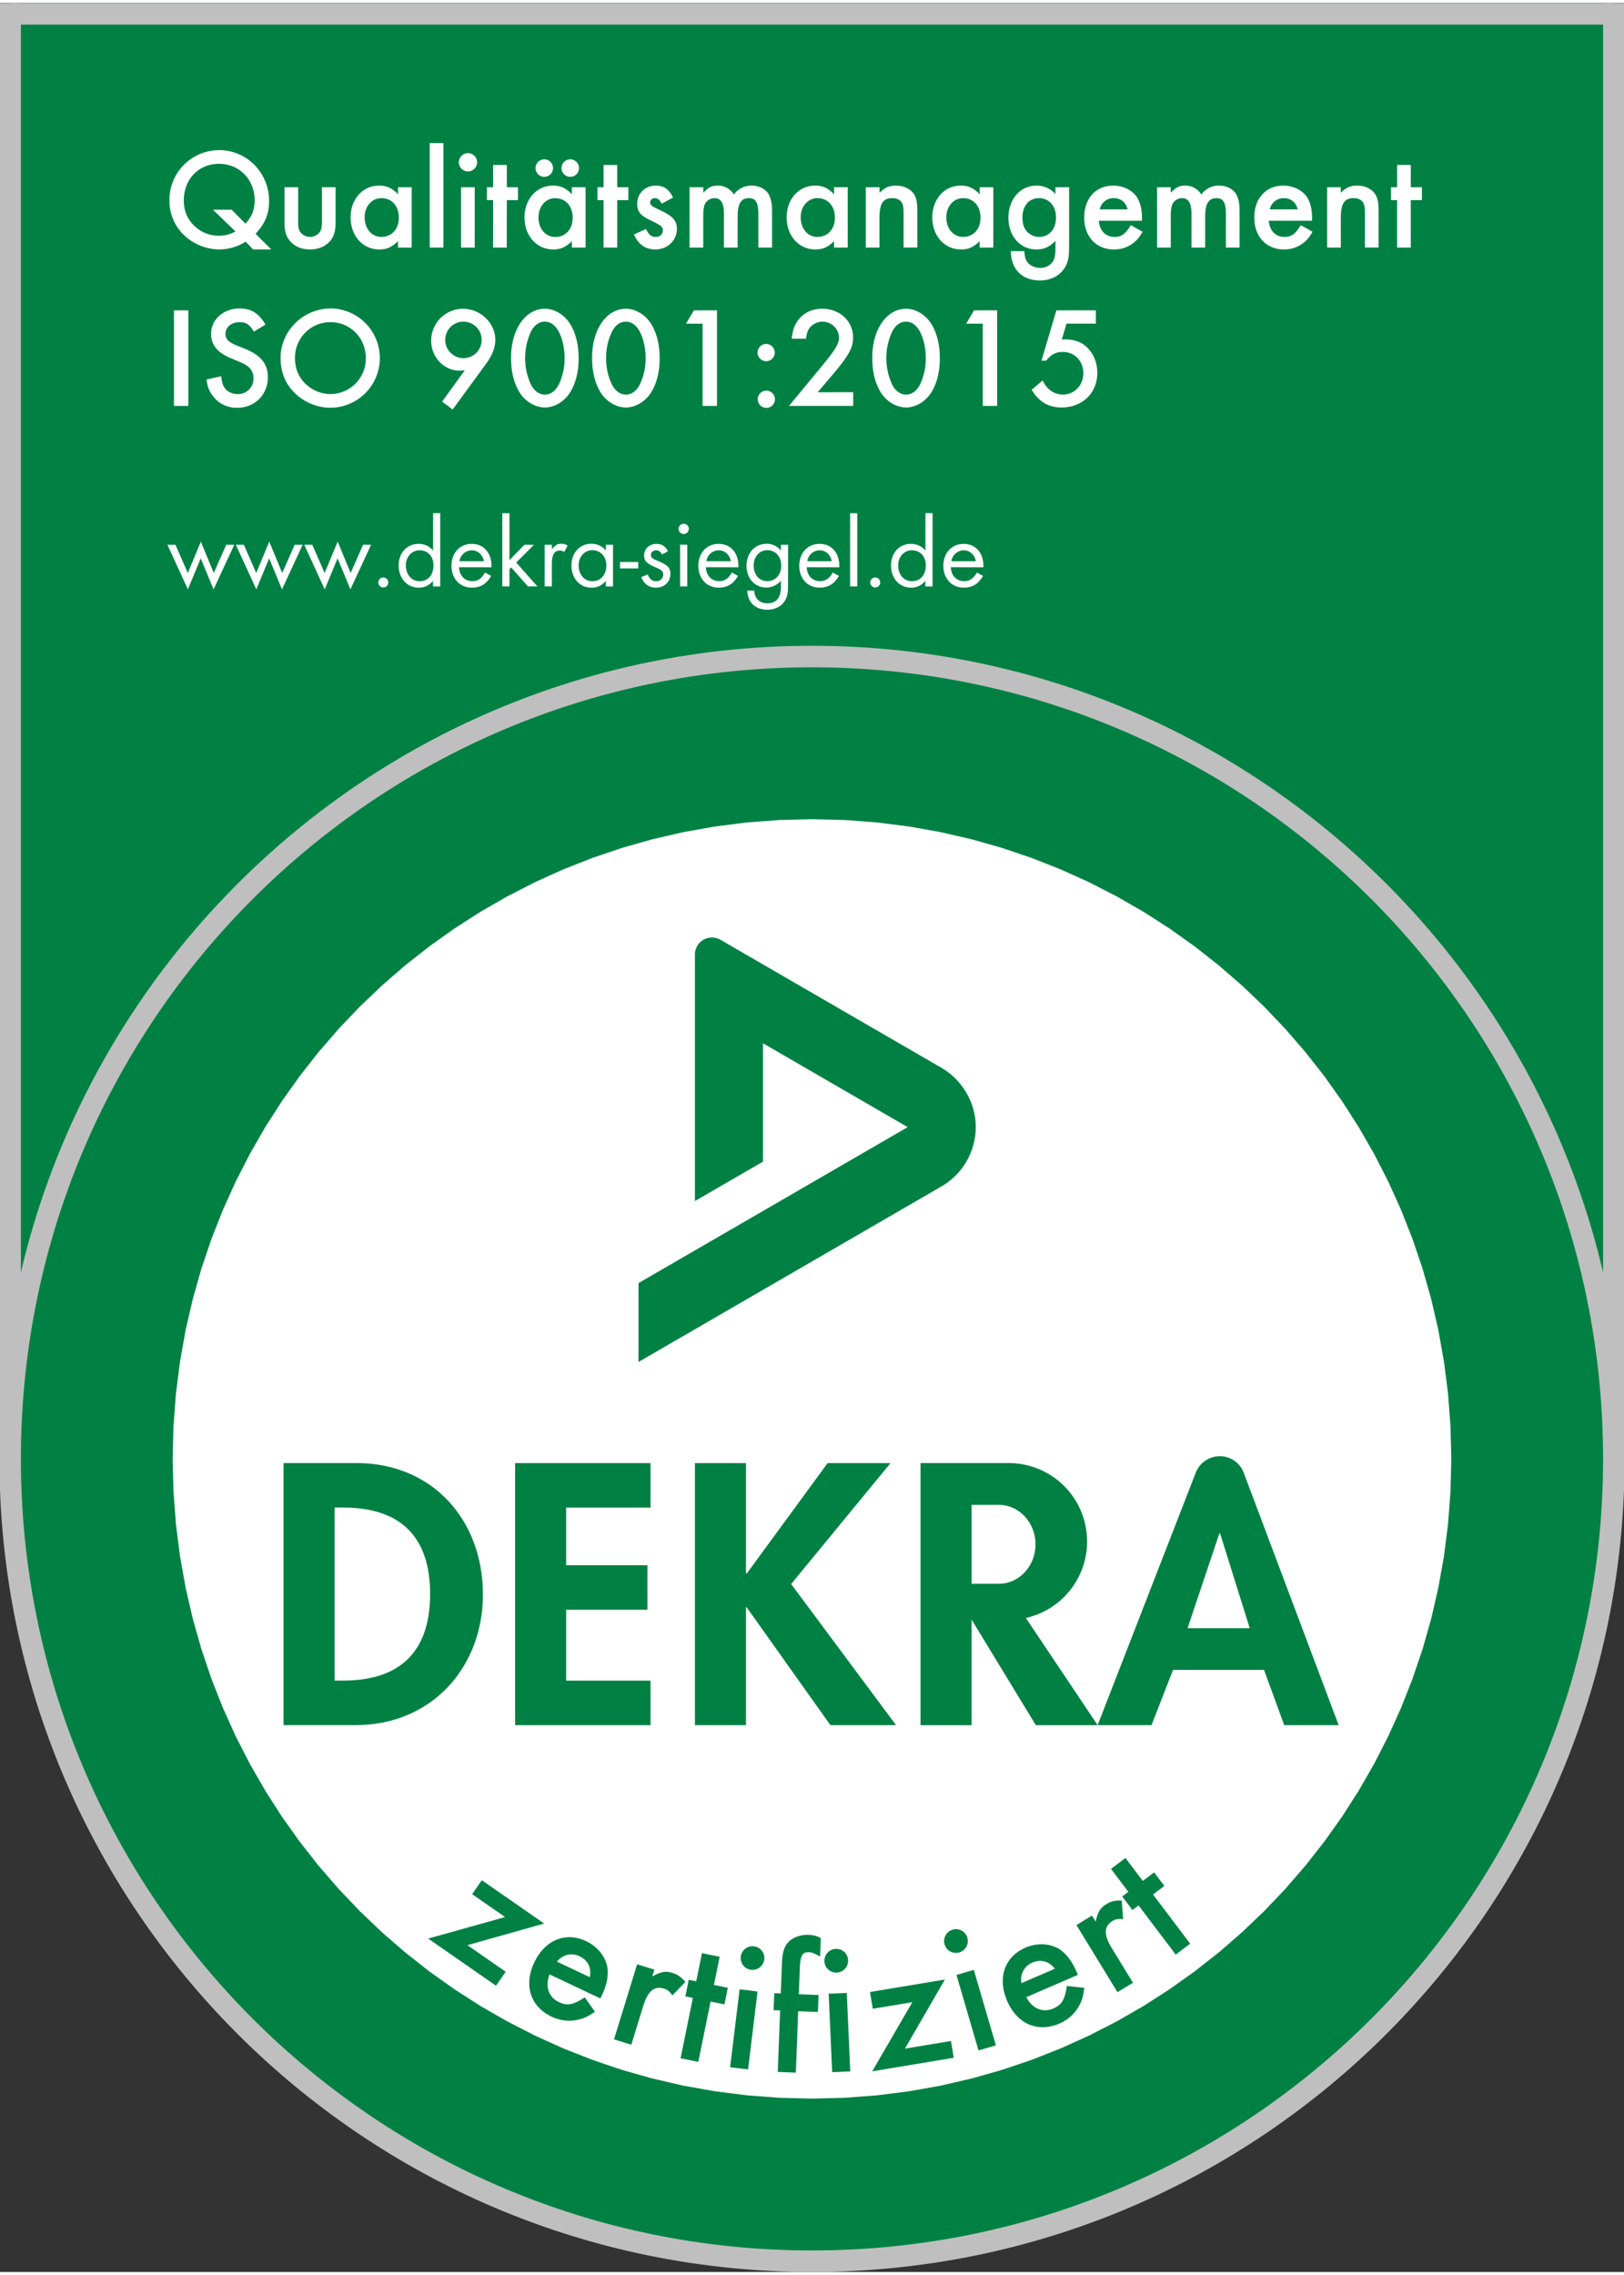
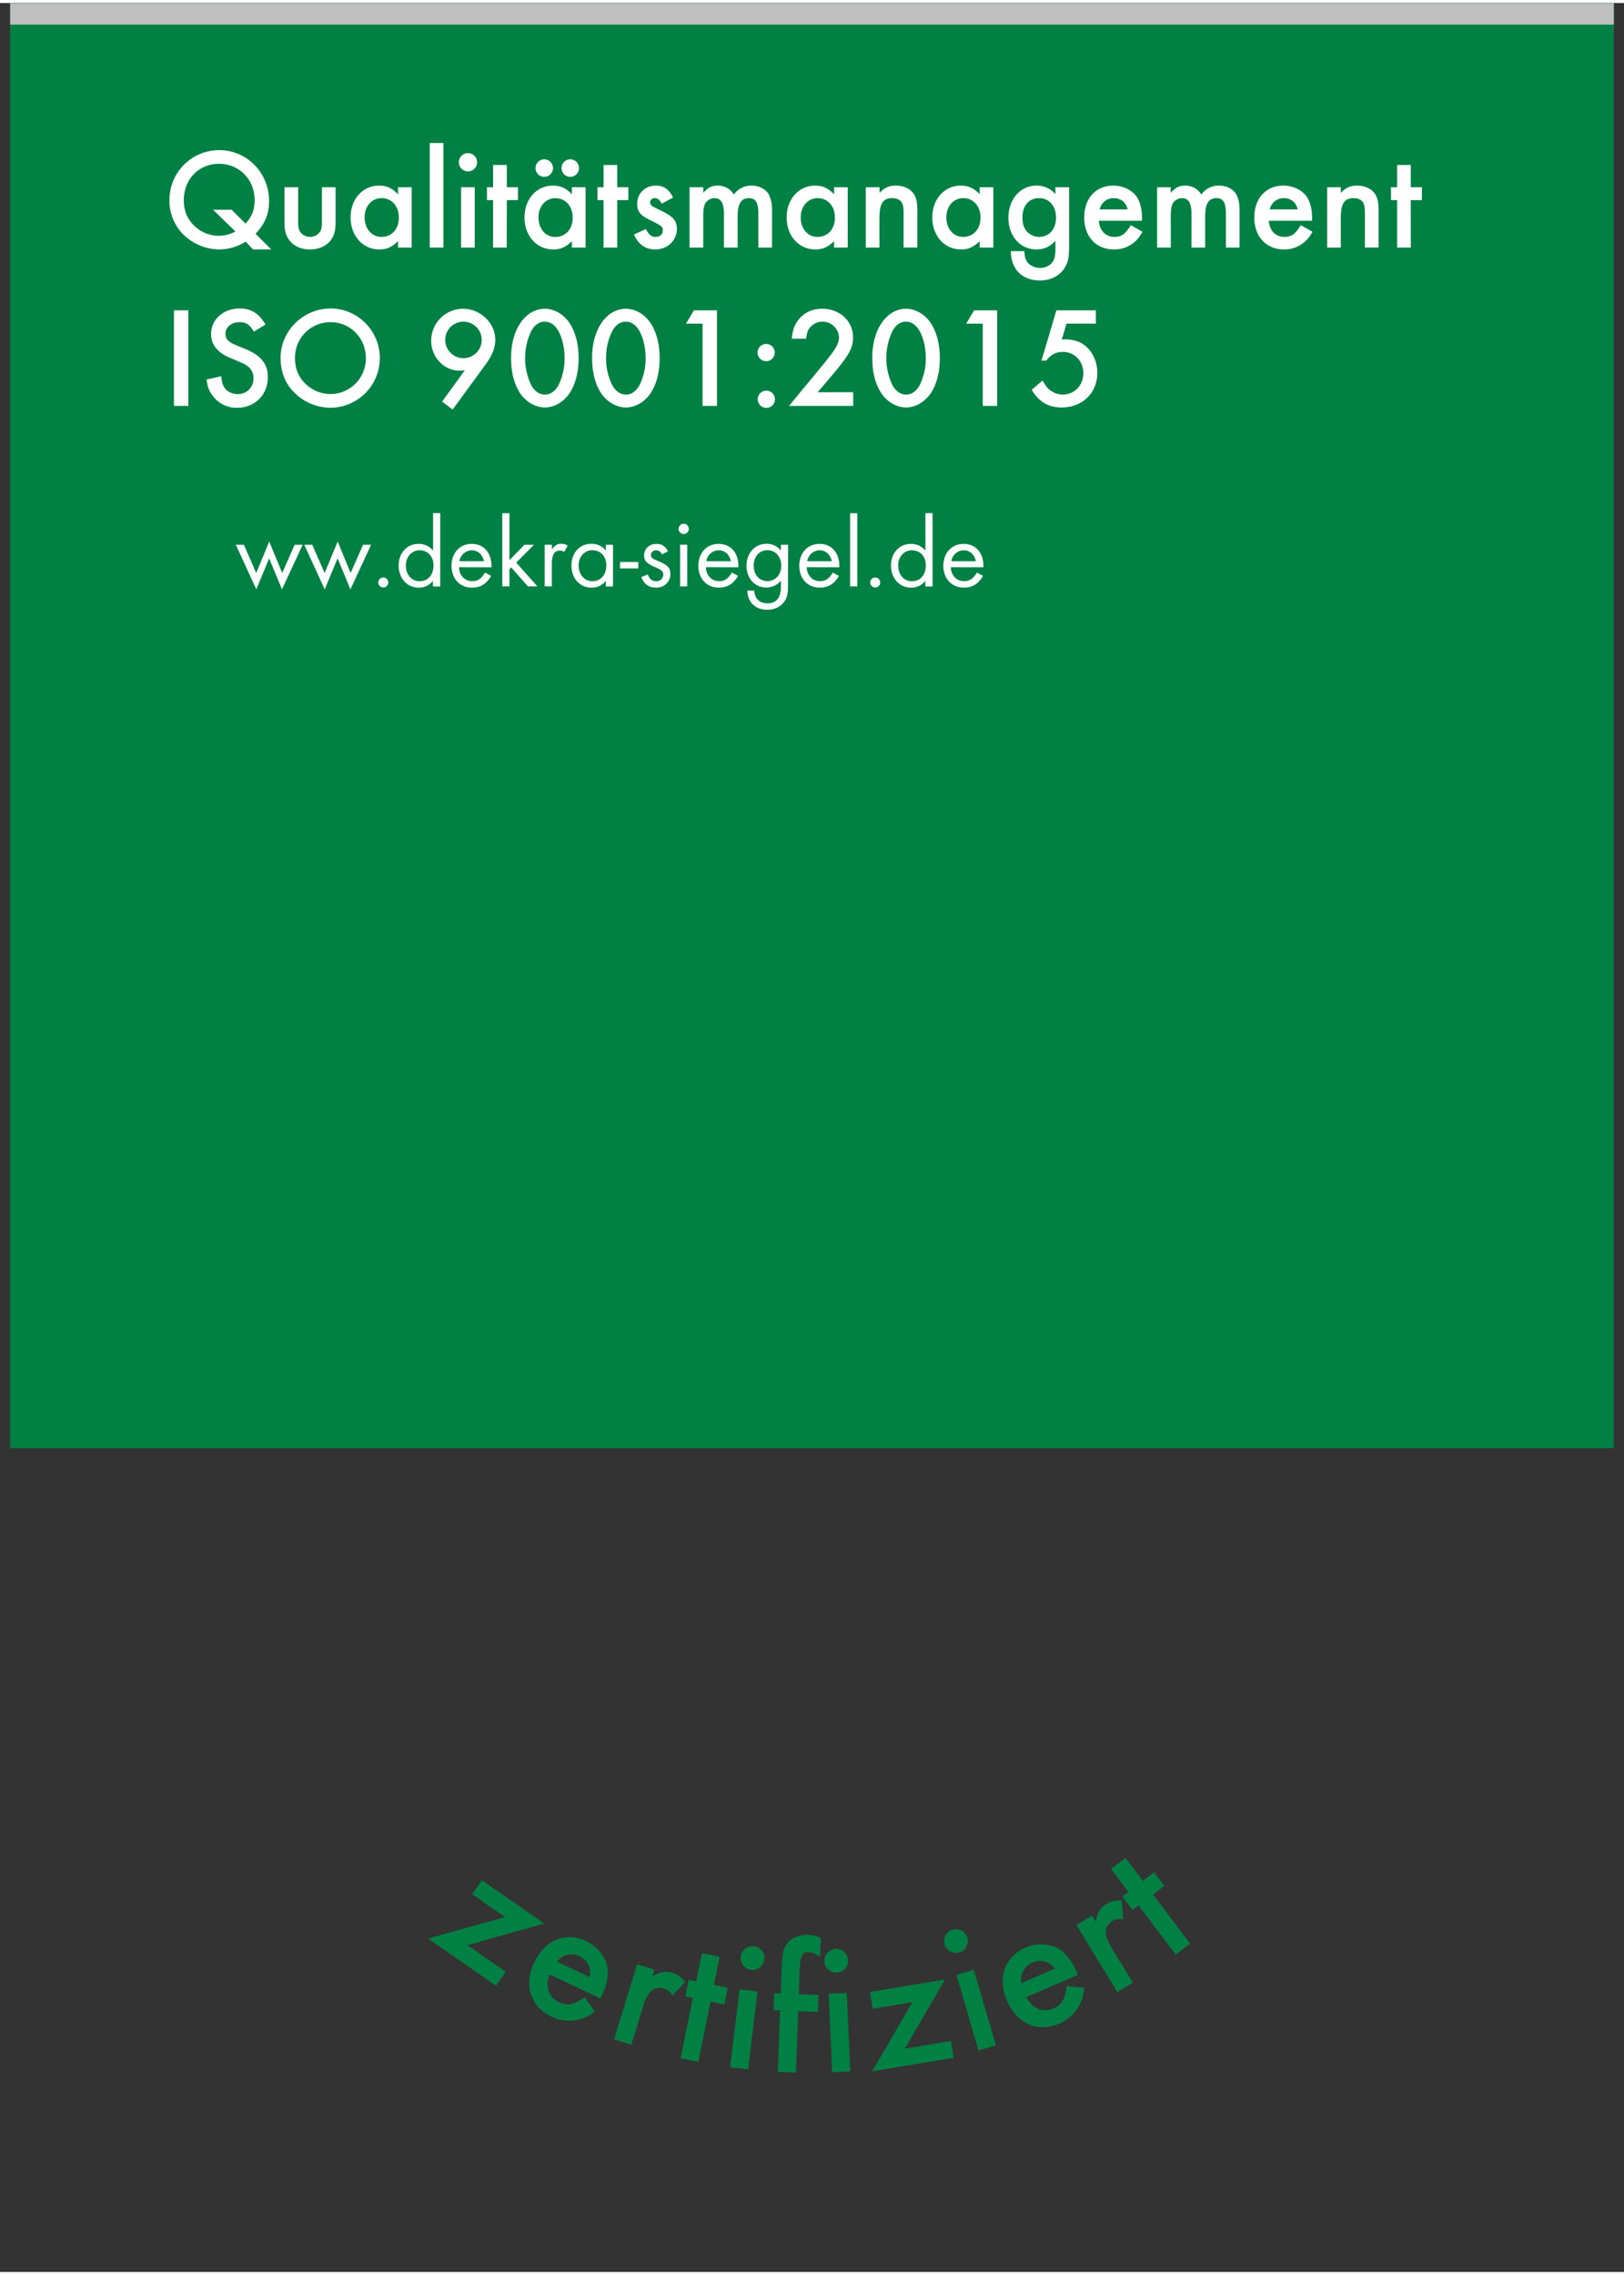
<svg xmlns="http://www.w3.org/2000/svg" width="125" height="175" viewBox="0 0 1133 1582">
  <rect x="0" y="0" width="1133" height="1582" fill="#333333" stroke="none" />
  <defs>
    <clipPath id="a">
      <rect y="0.27" width="1133.86" height="1581.64" fill="none" />
    </clipPath>
    <clipPath id="b">
-       <rect y="0.27" width="1133.83" height="1581.64" fill="none" />
-     </clipPath>
+       </clipPath>
    <clipPath id="c">
-       <polygon points="566.48 569.06 543.53 569.64 520.88 571.36 498.56 574.2 476.6 578.12 455.02 583.1 433.85 589.11 413.13 596.13 392.87 604.11 373.12 613.04 353.89 622.9 335.21 633.63 317.11 645.24 299.62 657.67 282.77 670.91 266.59 684.93 251.1 699.7 236.33 715.19 222.31 731.38 209.07 748.23 196.63 765.71 185.03 783.81 174.29 802.49 164.44 821.72 155.51 841.48 147.52 861.73 140.51 882.45 134.5 903.62 129.52 925.2 125.59 947.16 122.76 969.48 121.03 992.13 120.45 1015.08 121.03 1038.03 122.76 1060.68 125.59 1083.01 129.52 1104.97 134.5 1126.55 140.51 1147.71 147.52 1168.44 155.51 1188.69 164.44 1208.45 174.29 1227.68 185.03 1246.36 196.63 1264.46 209.07 1281.94 222.31 1298.79 236.33 1314.98 251.1 1330.47 266.59 1345.24 282.77 1359.26 299.62 1372.5 317.11 1384.93 335.21 1396.54 353.89 1407.28 373.12 1417.13 392.87 1426.06 413.13 1434.05 433.85 1441.06 455.02 1447.07 476.6 1452.05 498.56 1455.97 520.88 1458.81 543.53 1460.53 566.48 1461.12 589.43 1460.53 612.08 1458.81 634.4 1455.97 656.37 1452.05 677.95 1447.07 699.12 1441.06 719.84 1434.05 740.1 1426.06 759.85 1417.13 779.09 1407.28 797.77 1396.54 815.86 1384.93 833.35 1372.5 850.2 1359.26 866.38 1345.24 881.88 1330.47 896.64 1314.98 910.66 1298.79 923.91 1281.94 936.34 1264.46 947.94 1246.36 958.68 1227.68 968.53 1208.45 977.47 1188.69 985.45 1168.44 992.47 1147.71 998.48 1126.55 1003.46 1104.97 1007.38 1083.01 1010.22 1060.68 1011.94 1038.03 1012.52 1015.08 1011.94 992.13 1010.22 969.48 1007.38 947.16 1003.46 925.2 998.48 903.62 992.47 882.45 985.45 861.73 977.47 841.48 968.53 821.72 958.68 802.49 947.94 783.81 936.34 765.71 923.91 748.23 910.66 731.38 896.64 715.19 881.88 699.7 866.38 684.93 850.2 670.91 833.35 657.67 815.86 645.24 797.77 633.63 779.09 622.9 759.85 613.04 740.1 604.11 719.84 596.13 699.12 589.11 677.95 583.1 656.37 578.12 634.4 574.2 612.08 571.36 589.43 569.64 566.48 569.06" fill="none" />
-     </clipPath>
+       </clipPath>
    <clipPath id="d">
      <rect y="0.27" width="1133.86" height="141.69" fill="none" />
    </clipPath>
  </defs>
  <title>dekra</title>
  <g clip-path="url(#a)">
    <rect x="7.08" y="-4929.96" width="1118.81" height="5937.54" fill="#008143" />
  </g>
  <g clip-path="url(#b)">
    <rect x="7.08" y="-4929.96" width="1118.83" height="5937.54" fill="none" stroke="#bfbfbf" stroke-linecap="square" stroke-width="15" />
    <path d="M566.49,1574.49c309,0,559.41-250.46,559.41-559.41S875.44,455.66,566.49,455.66,7.08,706.12,7.08,1015.08s250.46,559.41,559.41,559.41" fill="#008143" />
    <path d="M566.49,1574.49c309,0,559.41-250.46,559.41-559.41S875.44,455.66,566.49,455.66,7.08,706.12,7.08,1015.08,257.54,1574.49,566.49,1574.49Z" fill="none" stroke="#bfbfbf" stroke-linecap="square" stroke-width="15" />
  </g>
  <g clip-path="url(#c)">
    <polygon points="-221.21 728.38 853.2 227.38 1354.19 1301.79 279.8 1802.79 -221.21 728.38" fill="#fff" />
    <path d="M233.43,1049h5.82c40.46,0,60.82,20.61,60.82,60.33,0,36.12-17,60.33-60.82,60.33h-5.82Zm-35.62,151.68h50.64c52.1,0,88.46-39.73,88.46-91.09,0-52.11-35.39-91.61-88.2-91.61h-50.9Z" fill="#008143" fill-rule="evenodd" />
    <polygon points="453.86 1049.04 453.86 1018.02 359.37 1018.02 359.37 1200.72 453.86 1200.72 453.86 1169.7 394.99 1169.7 394.99 1120.27 451.68 1120.27 451.68 1089.25 394.99 1089.25 394.99 1049.04 453.86 1049.04" fill="#008143" />
    <path d="M828.53,1133.12,850.71,1067h.48l20.71,66.15Zm-62.75,67.6,68.44-176a18,18,0,0,1,16.74-11.5,17.68,17.68,0,0,1,16.72,11.5l66.25,176h-38l-14.07-38.52H818.37l-15,38.52Z" fill="#008143" fill-rule="evenodd" />
    <polygon points="520.93 1095.08 520.44 1095.08 520.44 1018.03 484.82 1018.03 484.82 1200.71 520.44 1200.71 520.44 1118.58 520.93 1118.58 579.33 1200.71 625.13 1200.71 551.95 1102.35 621.26 1018.03 577.39 1018.03 520.93 1095.08" fill="#008143" />
    <path d="M715.7,1126l50.09,74.75H722.66l-44.83-73.64v73.64H642.21V1018h61.3A54.66,54.66,0,0,1,715.7,1126m-18.85-78.85h-19v55h19c14.12,0,25.57-12.32,25.57-27.5s-11.45-27.5-25.57-27.5" fill="#008143" />
    <path d="M502.64,653.14,657,742.52c11.87,6.85,23.75,21.71,23.75,41.25A47.92,47.92,0,0,1,657,825L445.45,947.52v-55L633.27,783.77,532.33,725.33v82.49l-47.51,27.5V663.45a11.88,11.88,0,0,1,17.81-10.31" fill="#008143" />
  </g>
  <g clip-path="url(#d)">
    <line x1="1125.91" y1="7.56" x2="7.08" y2="7.56" fill="none" stroke="#bfbfbf" stroke-width="15" />
  </g>
  <g clip-path="url(#a)">
    <path d="M984.22,137.42H992v-9h-7.76v-15.5h-9.54v15.5h-4.26v9h4.26v33.1h9.54Zm-58.34-9v42.1h9.54v-20.3c0-10.35,2.41-14.17,9-14.17,3,0,5.32,1.1,6.53,3,1,1.6,1.3,3.61,1.3,8v23.42h9.54V144.8c0-5.63-.69-9-2.55-11.77-2.37-3.5-7-5.71-12.3-5.71-4.82,0-7.64,1.2-11.55,5v-3.91Zm-40,15.46a9.83,9.83,0,0,1,9.7-7.83c5,0,8.5,2.82,9.8,7.83Zm29.5,7.94V149.5c0-5.52-1.2-10.43-3.4-13.95-3.3-5.05-9.7-8.23-16.6-8.23-12.2,0-20.3,8.83-20.3,22.28,0,13.28,8.3,22.22,20.8,22.22A21.4,21.4,0,0,0,910,166.7c2.2-1.82,3.5-3.52,5.7-7.2l-8.2-4.6c-3.9,6.28-6.5,8.18-11.4,8.18-6.2,0-10.4-4.38-10.9-11.26Zm-108.11-23.4v42.1h9.53v-21.7c0-4.35.4-7.19,1.4-9.1a7.72,7.72,0,0,1,6.53-3.67c4.42,0,6.54,3.52,6.54,11.25v23.22h9.53v-21.6c0-8.95,2.35-12.87,7.85-12.87,4.78,0,6.62,3.12,6.62,11.15v23.32h9.53V144.6c0-4.43-.68-8-2-10.65-2.06-4-6.78-6.63-12.15-6.63a14.8,14.8,0,0,0-12.53,6.21,12.89,12.89,0,0,0-11.2-6.21c-4.22,0-6.43,1.1-10.15,5v-3.91Zm-40.05,15.46a9.83,9.83,0,0,1,9.7-7.83c5,0,8.5,2.82,9.8,7.83Zm29.5,7.94V149.5c0-5.52-1.2-10.43-3.4-13.95-3.3-5.05-9.7-8.23-16.6-8.23-12.2,0-20.3,8.83-20.3,22.28,0,13.28,8.3,22.22,20.8,22.22a21.4,21.4,0,0,0,14.2-5.12c2.2-1.82,3.5-3.52,5.7-7.2l-8.2-4.6c-3.9,6.28-6.5,8.18-11.4,8.18-6.2,0-10.4-4.38-10.9-11.26Zm-71.79-15.77c7,0,11.8,5.48,11.8,13.57s-4.8,13.46-11.8,13.46a11.68,11.68,0,0,1-8.1-3.38c-2.4-2.4-3.5-5.5-3.5-10.08C713.28,141.43,717.88,136.05,724.88,136.05Zm20.94-7.63h-9.54v4.8a17.36,17.36,0,0,0-13.2-5.9c-11.38,0-19.6,9.53-19.6,22.5,0,12.66,8.22,22,19.5,22,5.3,0,9.3-1.8,13.3-6v5.92c0,4.06-.6,6.73-1.9,8.71a10.57,10.57,0,0,1-8.8,4.25c-3.9,0-7.7-1.88-9.4-4.85-1-1.68-1.3-3.26-1.6-6.83h-9.41c.1,12.58,7.81,20.42,20.41,20.42,7.1,0,13.25-3,16.7-8.14,2.75-4,3.54-7.63,3.54-15.78ZM672,136.05c7.15,0,12.07,5.58,12.07,13.57s-4.92,13.46-12.17,13.46c-6.75,0-11.68-5.68-11.68-13.66C660.22,141.73,665.25,136.05,672,136.05Zm11.48-7.63v4.9c-4.23-4.3-7.85-6-13.3-6-11.35,0-19.76,9.53-19.76,22.1,0,12.86,8.41,22.4,20.06,22.4,5.15,0,8.47-1.5,13-5.72v4.42H693v-42.1Zm-79.46,0v42.1h9.53v-20.3c0-10.35,2.42-14.17,9-14.17,3,0,5.32,1.1,6.54,3,1,1.6,1.3,3.61,1.3,8v23.42H640V144.8c0-5.63-.68-9-2.55-11.77-2.37-3.5-7-5.71-12.3-5.71-4.82,0-7.63,1.2-11.55,5v-3.91Zm-33.62,7.63c7.15,0,12.07,5.58,12.07,13.57s-4.92,13.46-12.17,13.46c-6.75,0-11.68-5.68-11.68-13.66C558.62,141.73,563.65,136.05,570.4,136.05Zm11.48-7.63v4.9c-4.23-4.3-7.85-6-13.3-6-11.35,0-19.76,9.53-19.76,22.1,0,12.86,8.41,22.4,20.06,22.4,5.15,0,8.47-1.5,13-5.72v4.42h9.54v-42.1Zm-100.8,0v42.1h9.54v-21.7c0-4.35.4-7.19,1.4-9.1a7.69,7.69,0,0,1,6.53-3.67c4.42,0,6.53,3.52,6.53,11.25v23.22h9.54v-21.6c0-8.95,2.35-12.87,7.85-12.87,4.78,0,6.61,3.12,6.61,11.15v23.32h9.54V144.6a24.58,24.58,0,0,0-2-10.65c-2.07-4-6.78-6.63-12.15-6.63A14.8,14.8,0,0,0,512,133.53a12.9,12.9,0,0,0-11.2-6.21c-4.22,0-6.44,1.1-10.15,5v-3.91Zm-11.53,7.23c-2.68-5.72-6.43-8.33-12-8.33-7.5,0-13,5.41-13,12.71,0,5.2,2,7.79,8.12,10.89,9.15,4.48,9.75,5,9.75,7.68s-2,4.48-5,4.48-4.53-1.3-6.8-5.48l-8.33,3.78c3,6.92,7.93,10.44,15,10.44,8.4,0,14.94-6.32,14.94-14.22,0-6.08-2.67-9-13-13.77-4.53-2.1-5.65-3-5.65-4.78a3.07,3.07,0,0,1,3.22-3c2,0,3.53,1.2,4.85,3.88Zm-38.93,1.77h7.76v-9h-7.76v-15.5h-9.54v15.5h-4.26v9h4.26v33.1h9.54ZM397.85,109a6.1,6.1,0,1,0,6.1,6.1A6.1,6.1,0,0,0,397.85,109Zm-18.13,0a6.1,6.1,0,1,0,6.1,6.1A6.1,6.1,0,0,0,379.72,109Zm7.75,27.1c7.15,0,12.06,5.58,12.06,13.57s-4.91,13.46-12.16,13.46c-6.75,0-11.69-5.68-11.69-13.66C375.68,141.73,380.72,136.05,387.47,136.05ZM399,128.42v4.9c-4.23-4.3-7.85-6-13.3-6-11.35,0-19.77,9.53-19.77,22.1,0,12.86,8.42,22.4,20.07,22.4,5.15,0,8.47-1.5,13-5.72v4.42h9.53v-42.1Zm-45.4,9h7.77v-9h-7.77v-15.5H344v15.5h-4.27v9H344v33.1h9.53Zm-27.22-32.74a6.37,6.37,0,1,0,6.49,6.32A6.42,6.42,0,0,0,326.33,104.68Zm4.82,23.74h-9.53v42.1h9.53Zm-21.87-30.8h-9.53v72.9h9.53Zm-43.15,38.43c7.15,0,12.07,5.58,12.07,13.57s-4.92,13.46-12.17,13.46c-6.75,0-11.68-5.68-11.68-13.66C254.35,141.73,259.38,136.05,266.13,136.05Zm11.49-7.63v4.9c-4.24-4.3-7.85-6-13.3-6-11.35,0-19.77,9.53-19.77,22.1,0,12.86,8.42,22.4,20.07,22.4,5.15,0,8.46-1.5,13-5.72v4.42h9.53v-42.1Zm-69.67,0h-9.53v24.31c0,6.64,1.18,10.25,4.31,13.77,3.35,3.52,7.94,5.32,13.47,5.32s10.22-1.8,13.57-5.32c3.13-3.52,4.31-7.13,4.31-13.77V128.42h-9.53v24.11c0,3.32-.3,5.12-1.2,6.74a8.52,8.52,0,0,1-14.2,0c-.9-1.62-1.2-3.42-1.2-6.74Zm-46.4,15.71h-13l15.67,15.15a24.31,24.31,0,0,1-28.85-4.08c-4.78-4.58-7.18-10.37-7.18-17.65,0-14.67,10.38-25.43,24.55-25.43s24.85,11,24.85,25.23c0,6.88-1.9,11.67-6.39,16.45Zm27.67,27.69-11-10.94c6.58-6.88,9.46-13.76,9.46-22.83,0-19.65-15.45-35.47-34.81-35.47a34.74,34.74,0,0,0-34.72,34.87,33.27,33.27,0,0,0,8.27,22.43,36.36,36.36,0,0,0,26.35,11.94,34.79,34.79,0,0,0,18.56-5.42l5.19,5.42Z" fill="#fff" fill-rule="evenodd" />
    <rect x="121.35" y="214.28" width="10.07" height="66.63" fill="#fff" />
    <path d="M185.18,224.22c-4.48-7.82-10-11.24-18-11.24-11.35,0-19.93,7.74-19.93,17.72,0,7.48,4.35,13,13.58,16.85,9.07,3.78,9.07,3.78,11.38,5.28a10.15,10.15,0,0,1,4.64,8.79,10.74,10.74,0,0,1-11,11.06c-4.13,0-8-2-9.65-5.18-1-1.7-1.38-3.3-1.88-7.28l-10.24,2.3c.7,5,1.6,7.56,3.92,10.76a20.5,20.5,0,0,0,17.43,8.94c12.39,0,21.45-9.14,21.45-21.3,0-9.19-4.78-15.17-15.6-19.65-8.86-3.59-8.86-3.59-10.78-4.89a6.52,6.52,0,0,1-3.22-5.58c0-4.8,4.24-8.28,9.77-8.28,4.63,0,6.95,1.5,10.07,6.58Z" fill="#fff" fill-rule="evenodd" />
    <path d="M230.57,222.52c13.86,0,24.65,11,24.65,25.13a24.72,24.72,0,0,1-24.95,25,25.24,25.24,0,0,1-17.07-7.08c-5-4.78-7.38-10.67-7.38-18.15A24.65,24.65,0,0,1,230.57,222.52Zm.1-9.54c-19.07,0-34.92,15.62-34.92,34.37,0,9.08,2.78,16.85,8.37,23a36,36,0,0,0,26,11.84,34.62,34.62,0,1,0,.5-69.24Z" fill="#fff" fill-rule="evenodd" />
    <path d="M323.18,222.18a12.72,12.72,0,1,1-12.56,12.52A12.65,12.65,0,0,1,323.18,222.18Zm-7.38,61.24,23.25-31.79c4.3-5.83,6.5-11.38,6.5-16.73,0-11.8-10.4-21.72-22.57-21.72a22.24,22.24,0,0,0-22.16,22.32c0,11.52,9,20.85,19.86,20.85a27.28,27.28,0,0,0,3.6-.3l-15.86,21.87Z" fill="#fff" fill-rule="evenodd" />
    <path d="M380.07,222.18c3.93,0,7.16,2.32,9.58,6.64,2.72,5,4.23,11.75,4.23,18.78a41.25,41.25,0,0,1-4.23,18.78c-2.32,4.32-5.65,6.64-9.48,6.64s-7.27-2.32-9.59-6.64a43.79,43.79,0,0,1,0-37.56C372.9,224.5,376.13,222.18,380.07,222.18Zm.1-9c-13.62,0-23.62,14.42-23.62,34,0,10.15,2,18.08,6.13,24.62,4.07,6.28,10.84,10.2,17.49,10.2s13.31-4,17.38-10.2c4.05-6.34,6.13-14.57,6.13-24.12s-2.08-17.88-6.13-24.22S386.72,213.18,380.17,213.18Z" fill="#fff" fill-rule="evenodd" />
    <path d="M436.6,222.18c3.93,0,7.17,2.32,9.58,6.64,2.72,5,4.24,11.75,4.24,18.78a41.25,41.25,0,0,1-4.24,18.78c-2.31,4.32-5.65,6.64-9.48,6.64s-7.27-2.32-9.58-6.64a40.68,40.68,0,0,1-4.24-19.08,40.27,40.27,0,0,1,4.24-18.48C429.43,224.5,432.67,222.18,436.6,222.18Zm.1-9c-13.62,0-23.62,14.42-23.62,34,0,10.15,2,18.08,6.14,24.62,4.06,6.28,10.83,10.2,17.48,10.2s13.32-4,17.38-10.2c4.05-6.34,6.14-14.57,6.14-24.12s-2.09-17.88-6.14-24.22S443.25,213.18,436.7,213.18Z" fill="#fff" fill-rule="evenodd" />
    <polygon points="490.15 223.55 490.15 280.92 500.22 280.92 500.22 214.28 484.12 214.28 478.62 223.55 490.15 223.55" fill="#fff" fill-rule="evenodd" />
    <path d="M534.52,237.72a6,6,0,1,0,6,6A6,6,0,0,0,534.52,237.72Zm0,32.56a6,6,0,1,0,6.13,5.92A6,6,0,0,0,534.52,270.28Z" fill="#fff" fill-rule="evenodd" />
    <path d="M570.45,271.38l10.4-12.21c11.5-13.64,14.3-18.75,14.3-26,0-11.4-9.3-20-21.5-20-7.5,0-13.6,3.14-17.4,8.8-2.3,3.4-3.2,6.42-3.9,12.12h10c.5-3.7,1-5.4,2.3-7.3a11.5,11.5,0,0,1,20.7,6.4c0,4.22-2.4,8.32-11.7,19.65l-23.2,28.07h44.8v-9.54Z" fill="#fff" fill-rule="evenodd" />
    <path d="M632.07,222.18c3.93,0,7.16,2.32,9.58,6.64,2.72,5,4.23,11.75,4.23,18.78a41.25,41.25,0,0,1-4.23,18.78c-2.32,4.32-5.65,6.64-9.48,6.64s-7.27-2.32-9.59-6.64a43.79,43.79,0,0,1,0-37.56C624.9,224.5,628.13,222.18,632.07,222.18Zm.1-9c-13.62,0-23.62,14.42-23.62,34,0,10.15,2,18.08,6.13,24.62,4.07,6.28,10.84,10.2,17.49,10.2s13.31-4,17.38-10.2c4.05-6.34,6.13-14.57,6.13-24.12s-2.08-17.88-6.13-24.22S638.72,213.18,632.17,213.18Z" fill="#fff" fill-rule="evenodd" />
    <polygon points="685.62 223.55 685.62 280.92 695.68 280.92 695.68 214.28 679.58 214.28 674.08 223.55 685.62 223.55" fill="#fff" fill-rule="evenodd" />
    <path d="M764.55,223.55v-9.27H737l-10.4,35.05h3.3c3.6-4.43,6.8-6.05,11.7-6.05,8.1,0,14.2,6.35,14.2,14.82S749.55,273,741.55,273a14.53,14.53,0,0,1-10-3.94c-1.4-1.3-2.3-2.61-4.2-5.85l-7.6,6.45c5.2,8.52,11.7,12.34,20.9,12.34,14.4,0,24.9-10,24.9-24.12,0-9.58-5-18.08-12.6-21.47a24.89,24.89,0,0,0-9.6-1.88,13.28,13.28,0,0,0-2.6.2l3.3-11.2Z" fill="#fff" fill-rule="evenodd" />
-     <polygon points="122.42 377.75 116.82 377.75 131.08 408.83 140.05 387.2 149 408.83 163.42 377.75 157.82 377.75 149.15 397.42 140.12 375.52 131.02 397.42 122.42 377.75" fill="#fff" fill-rule="evenodd" />
    <polygon points="170.15 377.75 164.55 377.75 178.82 408.83 187.78 387.2 196.73 408.83 211.15 377.75 205.55 377.75 196.88 397.42 187.85 375.52 178.75 397.42 170.15 377.75" fill="#fff" fill-rule="evenodd" />
    <polygon points="217.88 377.75 212.28 377.75 226.55 408.83 235.52 387.2 244.47 408.83 258.88 377.75 253.28 377.75 244.62 397.42 235.58 375.52 226.48 397.42 217.88 377.75" fill="#fff" fill-rule="evenodd" />
    <path d="M267.42,400.55a3.47,3.47,0,1,0,3.46,3.5A3.45,3.45,0,0,0,267.42,400.55Z" fill="#fff" fill-rule="evenodd" />
    <path d="M292.65,381.58c5.83,0,9.78,4.24,9.78,10.5,0,6.7-3.8,11.07-9.71,11.07-5.55,0-9.57-4.58-9.57-11.07C283.15,386.17,287.3,381.58,292.65,381.58Zm9.5-25.9V381.8A12.72,12.72,0,0,0,292,377.12c-8.1,0-13.87,6.3-13.87,15.11S284,407.62,292,407.62a12.2,12.2,0,0,0,10.06-4.75v3.93h5.07V355.68Z" fill="#fff" fill-rule="evenodd" />
    <path d="M320.55,389.22a8.82,8.82,0,0,1,8.55-7.64c4.27,0,7.62,3,8.53,7.64Zm22.33,4.2v-1c0-9.21-5.53-15.31-13.78-15.31S315,383.37,315,392.37s5.82,15.25,14.22,15.25c5.95,0,10.21-2.55,13.43-8.15l-4.2-2.37c-2.8,4.45-5.1,6-8.95,6-5.27,0-9-3.82-9.25-9.73Z" fill="#fff" fill-rule="evenodd" />
    <polygon points="355.42 355.75 350.42 355.75 350.42 406.78 355.42 406.78 355.42 394.82 356.65 393.55 368.33 406.78 374.92 406.78 360.15 390.12 372.53 377.73 365.88 377.73 355.42 388.45 355.42 355.75" fill="#fff" fill-rule="evenodd" />
    <path d="M380,377.75v29h5V391.5c0-6.83,1.65-9.72,5.71-9.72a4.93,4.93,0,0,1,2.94,1L396,378.3a8,8,0,0,0-4.41-1.25c-2.74,0-4,.77-6.55,3.83v-3.13Z" fill="#fff" fill-rule="evenodd" />
    <path d="M413.18,381.52c5.77,0,9.85,4.36,9.85,10.56,0,6.55-3.93,11.07-9.78,11.07-5.55,0-9.57-4.65-9.57-11.13C403.68,386.1,407.83,381.52,413.18,381.52Zm9.5-3.79v4.07a12.49,12.49,0,0,0-10.13-4.75c-8.1,0-13.87,6.3-13.87,15.18s5.85,15.39,13.87,15.39a12.18,12.18,0,0,0,10.13-4.82v4h5V377.73Z" fill="#fff" fill-rule="evenodd" />
    <rect x="432.55" y="389.75" width="12.73" height="4.47" fill="#fff" />
    <path d="M466,382.28c-1.7-3.45-4.37-5.16-7.84-5.16-5.16,0-8.78,3.36-8.78,8.06,0,3.87,1.67,5.57,8.48,8.52,3.77,1.55,4.85,2.62,4.85,4.87a4.63,4.63,0,0,1-4.85,4.58c-2.88,0-4.3-1.13-6-4.72l-4.42,1.84c1.92,5,5.34,7.35,10.34,7.35,5.66,0,9.91-4.05,9.91-9.4,0-4.44-1.71-6.27-8.75-9.24-3.91-1.55-4.85-2.46-4.85-4.23a3.47,3.47,0,0,1,3.69-3.17c1.73,0,3,.92,4.11,2.89Z" fill="#fff" fill-rule="evenodd" />
    <path d="M477,363.08a3.57,3.57,0,1,0,3.55,3.57A3.57,3.57,0,0,0,477,363.08Zm2.47,14.6h-5v29.1h5Z" fill="#fff" fill-rule="evenodd" />
    <path d="M492.82,389.22a8.82,8.82,0,0,1,8.55-7.64c4.26,0,7.61,3,8.53,7.64Zm22.33,4.2v-1c0-9.21-5.53-15.31-13.78-15.31s-14.15,6.25-14.15,15.25,5.81,15.25,14.21,15.25c5.95,0,10.22-2.55,13.44-8.15l-4.2-2.37c-2.8,4.45-5.1,6-8.95,6-5.27,0-9-3.82-9.25-9.73Z" fill="#fff" fill-rule="evenodd" />
    <path d="M535.35,381.52c5.68,0,9.68,4.43,9.68,10.78s-4.06,10.78-9.68,10.78-9.53-4.43-9.53-10.78S529.82,381.52,535.35,381.52Zm14.47-3.79h-5v4.07a12.52,12.52,0,0,0-10-4.75c-8.13,0-14,6.43-14,15.32s5.83,15.18,13.76,15.18a13.31,13.31,0,0,0,10.24-4.75V407c0,7.58-3.24,11.55-9.32,11.55-5.62,0-8.85-3.12-9.33-8.87h-4.8c.26,8.3,5.65,13.34,14,13.34,4.85,0,9.05-1.92,11.58-5.32,2.12-2.92,2.82-5.75,2.82-11.52Z" fill="#fff" fill-rule="evenodd" />
    <path d="M563.22,389.22a8.82,8.82,0,0,1,8.55-7.64c4.26,0,7.61,3,8.53,7.64Zm22.33,4.2v-1c0-9.21-5.53-15.31-13.78-15.31s-14.15,6.25-14.15,15.25,5.81,15.25,14.21,15.25c5.95,0,10.22-2.55,13.44-8.15l-4.2-2.37c-2.8,4.45-5.1,6-9,6-5.27,0-9-3.82-9.25-9.73Z" fill="#fff" fill-rule="evenodd" />
    <rect x="593.08" y="355.75" width="5" height="51.03" fill="#fff" />
    <path d="M610.62,400.55a3.47,3.47,0,1,0,3.46,3.5A3.45,3.45,0,0,0,610.62,400.55Z" fill="#fff" fill-rule="evenodd" />
    <path d="M636.12,381.58c5.83,0,9.78,4.24,9.78,10.5,0,6.7-3.8,11.07-9.72,11.07-5.55,0-9.56-4.58-9.56-11.07C626.62,386.17,630.77,381.58,636.12,381.58Zm9.5-25.9V381.8a12.74,12.74,0,0,0-10.14-4.68c-8.1,0-13.86,6.3-13.86,15.11s5.85,15.39,13.86,15.39a12.21,12.21,0,0,0,10.07-4.75v3.93h5.07V355.68Z" fill="#fff" fill-rule="evenodd" />
    <path d="M663.75,389.22a8.82,8.82,0,0,1,8.55-7.64c4.27,0,7.62,3,8.53,7.64Zm22.33,4.2v-1c0-9.21-5.53-15.31-13.78-15.31s-14.15,6.25-14.15,15.25,5.82,15.25,14.22,15.25c6,0,10.21-2.55,13.43-8.15l-4.2-2.37c-2.8,4.45-5.1,6-9,6-5.27,0-9-3.82-9.25-9.73Z" fill="#fff" fill-rule="evenodd" />
    <polygon points="326.1 1354.13 379.63 1339.05 336.15 1308.85 329.4 1318.58 352.37 1334.53 298.72 1349.53 346.05 1382.4 352.8 1372.68 326.1 1354.13" fill="#008143" fill-rule="evenodd" />
    <path d="M388.53,1365.63c4.09-5,10.22-6.41,15.75-3.8,5.89,2.77,8.45,8,7.2,14.6Zm30.34,25.64,1.28-2.7c3.05-6.47,4.35-12.9,3.7-18.24-1.05-7.83-6.82-15.15-14.93-19-14.35-6.77-28.82-.79-36.25,15s-2.54,30.72,12.18,37.65a28,28,0,0,0,19.53,1.87c3.59-.9,6.05-2.19,10.69-5.32l-7.09-10c-8.08,5.25-12.2,6.05-18,3.33-7.3-3.45-9.8-11-6.57-19.35Z" fill="#008143" fill-rule="evenodd" />
    <path d="M444.5,1367.47l-16.12,52.33,12.05,3.72,8.35-27.1c3.19-10.32,7.74-14.09,14.45-12,2.49.77,3.79,1.85,5.92,4.68l9-9.33c-3.35-3.75-5.35-5.2-9.08-6.33-4.72-1.47-8-.85-14,2.5l1.45-4.74Z" fill="#008143" fill-rule="evenodd" />
    <polygon points="495.73 1393.45 505.42 1395.42 507.77 1383.83 498.08 1381.87 502.08 1362.23 489.72 1359.72 485.73 1379.35 480.5 1378.28 478.15 1389.88 483.37 1390.93 474.82 1432.98 487.18 1435.5 495.73 1393.45" fill="#008143" fill-rule="evenodd" />
    <path d="M525.92,1354.93a8.25,8.25,0,1,0,7.26,9.14A8.17,8.17,0,0,0,525.92,1354.93Zm2.58,31.5L516,1384.9l-6.64,54.35,12.54,1.52Z" fill="#008143" fill-rule="evenodd" />
    <path d="M556.85,1400.17l13.78.53.45-11.83-13.78-.52.7-17.95c.33-9,1.73-11.52,6.15-11.35,2.35.08,3.37.52,8,3l.5-12.86a18.65,18.65,0,0,0-8.39-2.27c-5.71-.23-11.53,1.9-14.53,5.42-2.72,2.9-3.92,7.28-4.2,14.43l-.82,21-4.55-.17-.45,11.84,4.55.16-1.65,42.92,12.62.48Z" fill="#008143" fill-rule="evenodd" />
    <path d="M583,1356.73a8.27,8.27,0,1,0,8.68,7.82A8.19,8.19,0,0,0,583,1356.73Zm7.75,30.67-12.62.57,2.45,54.73,12.62-.55Z" fill="#008143" fill-rule="evenodd" />
    <polygon points="631.33 1426.28 659.22 1378.1 606.95 1386.78 608.9 1398.47 636.5 1393.88 608.5 1442.1 665.38 1432.63 663.45 1420.95 631.33 1426.28" fill="#008143" fill-rule="evenodd" />
    <path d="M664.55,1343.35a8.27,8.27,0,1,0,10.3,5.53A8.2,8.2,0,0,0,664.55,1343.35Zm14.83,28-12.11,3.55,15.41,52.62,12.12-3.55Z" fill="#008143" fill-rule="evenodd" />
    <path d="M712.63,1380.62a12.79,12.79,0,0,1,7.57-14.34c6-2.58,11.62-1,15.75,4.27Zm39.37-5.77-1.2-2.75c-2.83-6.58-6.8-11.83-11.23-14.88-6.59-4.4-15.89-4.92-24.15-1.35-14.59,6.3-19.69,21.11-12.77,37.15S724,1415.28,739,1408.83a27.94,27.94,0,0,0,14.37-13.43c1.7-3.28,2.37-6,3.1-11.55l-12.18-1.27c-1.42,9.55-3.55,13.17-9.4,15.69-7.42,3.2-14.72.11-18.89-7.89Z" fill="#008143" fill-rule="evenodd" />
    <path d="M751,1340.13l28.61,46.79,10.79-6.59-14.82-24.23c-5.65-9.23-5.45-15.15.55-18.82,2.22-1.36,3.9-1.61,7.43-1.33l-1-13c-5,0-7.43.57-10.76,2.6-4.24,2.58-6,5.48-7.39,12.15l-2.58-4.22Z" fill="#008143" fill-rule="evenodd" />
    <polygon points="804.42 1318.8 812.32 1312.83 805.17 1303.37 797.28 1309.33 785.18 1293.33 775.1 1300.95 787.2 1316.95 782.93 1320.17 790.08 1329.63 794.33 1326.42 820.25 1360.7 830.33 1353.08 804.42 1318.8" fill="#008143" fill-rule="evenodd" />
  </g>
</svg>